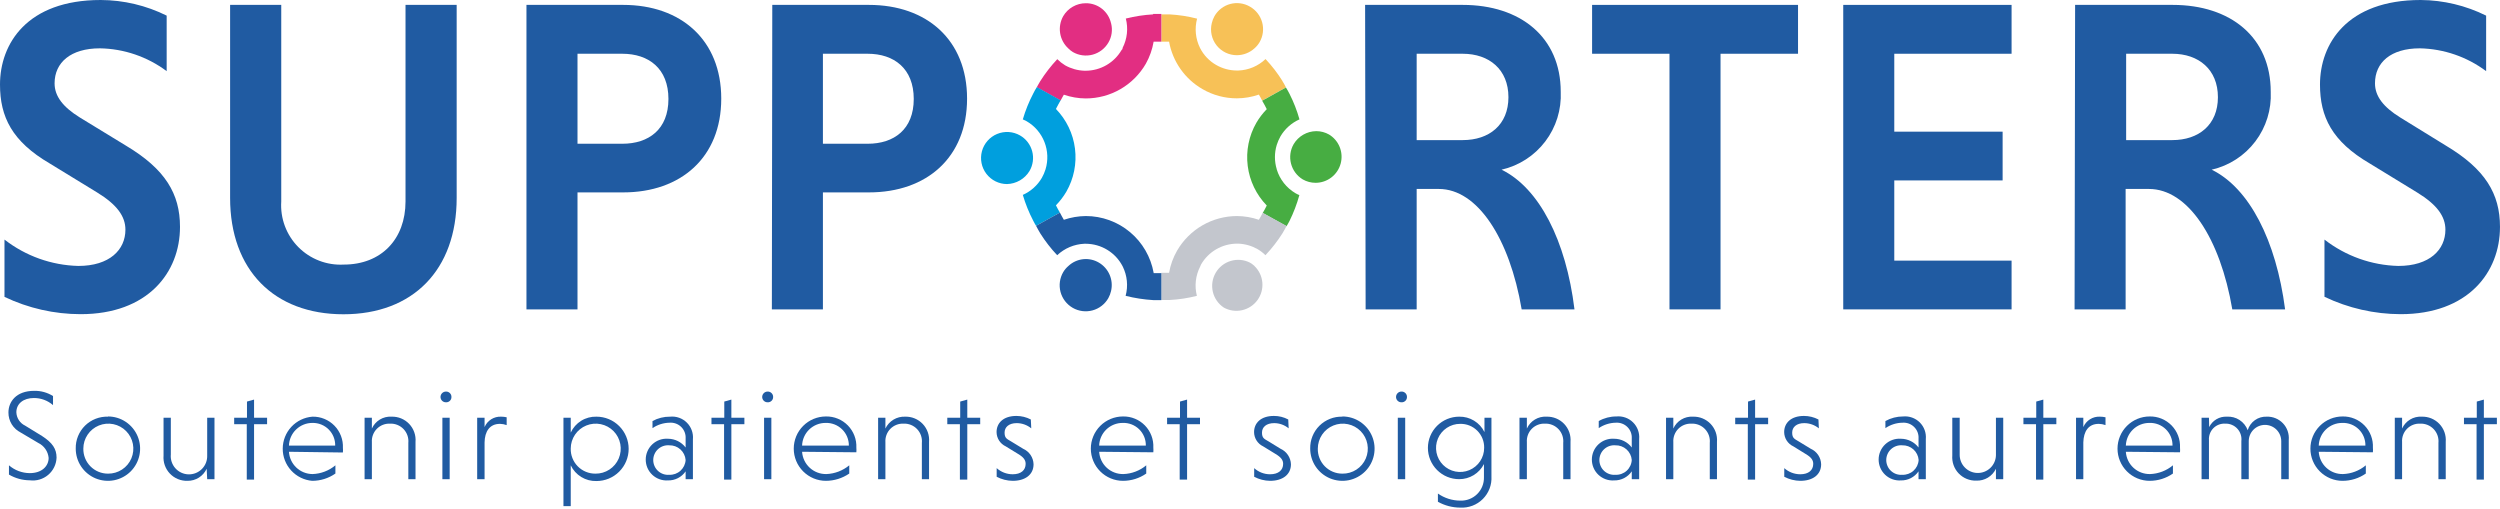
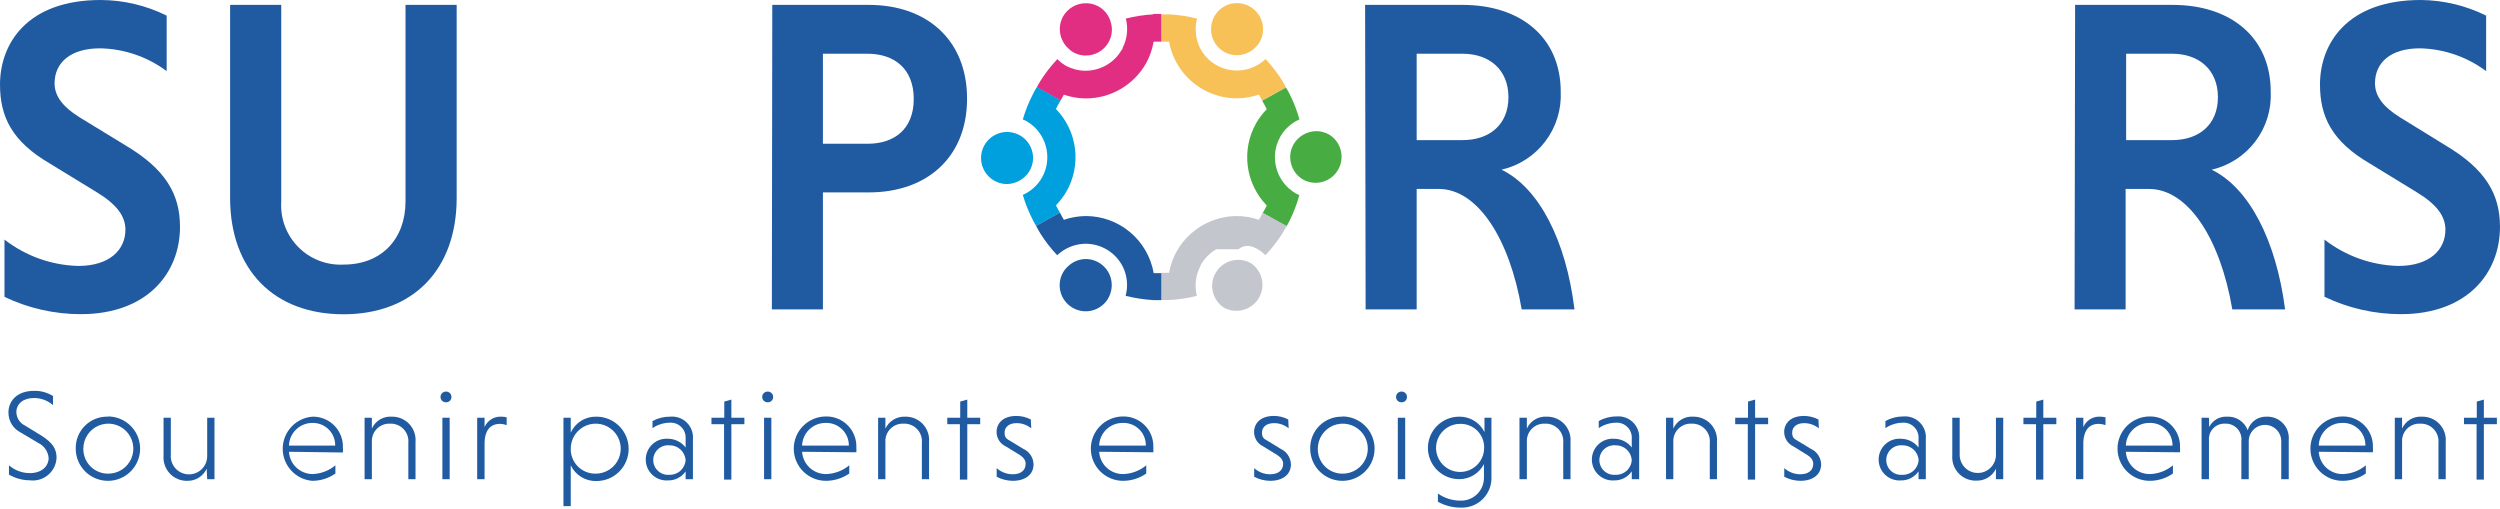
<svg xmlns="http://www.w3.org/2000/svg" width="216" height="44" viewBox="0 0 216 44" fill="none">
  <path d="M108 0.576C107.745 0.426 107.463 0.329 107.17 0.289C106.878 0.249 106.58 0.268 106.294 0.344C106.009 0.42 105.741 0.552 105.507 0.733C105.273 0.913 105.077 1.138 104.931 1.395C104.824 1.587 104.745 1.793 104.697 2.007C104.616 2.336 104.612 2.68 104.684 3.011C104.755 3.343 104.902 3.653 105.112 3.92C105.322 4.186 105.59 4.401 105.895 4.548C106.201 4.696 106.536 4.771 106.875 4.77C107.435 4.764 107.973 4.553 108.387 4.176C108.562 4.024 108.711 3.845 108.828 3.645C108.976 3.389 109.072 3.107 109.11 2.814C109.149 2.521 109.129 2.223 109.052 1.938C108.975 1.653 108.843 1.386 108.662 1.152C108.481 0.918 108.256 0.722 108 0.576Z" fill="#F7C157" />
  <path d="M95.994 2.007C95.883 1.513 95.606 1.073 95.21 0.758C94.814 0.444 94.322 0.275 93.816 0.279C93.421 0.278 93.033 0.381 92.691 0.577C92.348 0.772 92.063 1.054 91.863 1.395C91.61 1.841 91.516 2.36 91.596 2.867C91.676 3.374 91.926 3.838 92.304 4.185C92.423 4.306 92.556 4.412 92.7 4.5C93.217 4.796 93.83 4.876 94.406 4.721C94.981 4.565 95.471 4.188 95.769 3.672C96.058 3.177 96.142 2.59 96.003 2.034" fill="#E22E82" />
  <path d="M114.84 11.628C114.5 11.433 114.115 11.33 113.724 11.331C113.329 11.335 112.942 11.44 112.6 11.637C112.258 11.834 111.972 12.116 111.771 12.456C111.479 12.965 111.397 13.568 111.544 14.136C111.69 14.705 112.052 15.193 112.554 15.498C112.893 15.693 113.278 15.796 113.67 15.795C114.164 15.793 114.643 15.629 115.035 15.328C115.426 15.027 115.707 14.605 115.835 14.128C115.963 13.651 115.931 13.145 115.743 12.688C115.555 12.232 115.222 11.85 114.795 11.601" fill="#47AD42" />
  <path d="M88.129 11.7C87.83 11.529 87.496 11.429 87.152 11.407C86.808 11.386 86.464 11.444 86.146 11.576C85.828 11.708 85.545 11.912 85.318 12.171C85.091 12.431 84.927 12.738 84.838 13.071C84.749 13.404 84.738 13.752 84.805 14.09C84.872 14.428 85.015 14.746 85.225 15.02C85.434 15.293 85.703 15.515 86.011 15.668C86.32 15.821 86.659 15.902 87.004 15.903C87.396 15.893 87.78 15.784 88.119 15.588C88.459 15.391 88.744 15.113 88.948 14.778C89.098 14.522 89.195 14.24 89.235 13.946C89.275 13.653 89.257 13.354 89.18 13.068C89.104 12.782 88.972 12.514 88.792 12.279C88.611 12.044 88.386 11.847 88.129 11.7Z" fill="#009FDE" />
  <path d="M108.377 22.968C108.257 22.863 108.128 22.77 107.99 22.689C107.478 22.431 106.886 22.38 106.336 22.544C105.787 22.708 105.32 23.076 105.033 23.573C104.746 24.069 104.659 24.657 104.79 25.215C104.922 25.774 105.262 26.261 105.74 26.577C106.219 26.84 106.777 26.921 107.311 26.802C107.845 26.684 108.317 26.376 108.64 25.935C108.963 25.494 109.114 24.951 109.066 24.407C109.018 23.862 108.773 23.354 108.377 22.977" fill="#C3C6CD" />
  <path d="M94.942 22.689C94.531 22.447 94.053 22.343 93.58 22.395C93.106 22.447 92.662 22.651 92.314 22.977C92.136 23.128 91.984 23.308 91.864 23.508C91.714 23.764 91.616 24.047 91.575 24.341C91.535 24.635 91.554 24.934 91.629 25.221C91.705 25.508 91.837 25.777 92.017 26.013C92.198 26.248 92.423 26.446 92.68 26.595C92.937 26.743 93.22 26.839 93.515 26.877C93.809 26.915 94.108 26.895 94.394 26.817C94.681 26.74 94.949 26.606 95.183 26.424C95.418 26.242 95.614 26.016 95.761 25.758C95.867 25.566 95.946 25.36 95.995 25.146C96.105 24.678 96.062 24.186 95.873 23.744C95.683 23.302 95.357 22.932 94.942 22.689Z" fill="#205BA2" />
  <path d="M110.8 6.993C110.378 6.316 109.889 5.683 109.342 5.103C108.706 5.709 107.87 6.061 106.993 6.093H106.867C106.235 6.092 105.614 5.924 105.067 5.607C104.471 5.264 103.989 4.754 103.681 4.14C103.292 3.356 103.203 2.457 103.429 1.611C102.648 1.41 101.849 1.287 101.044 1.242C100.81 1.242 100.576 1.242 100.342 1.242V3.6C100.567 3.6 100.783 3.6 101.008 3.6C101.161 4.451 101.499 5.258 101.996 5.965C102.493 6.673 103.139 7.263 103.888 7.695C104.792 8.222 105.82 8.498 106.867 8.496C107.513 8.494 108.155 8.385 108.766 8.172C108.874 8.334 108.955 8.514 109.054 8.694L111.106 7.551C111.015 7.362 110.912 7.179 110.8 7.002" fill="#F7C157" />
  <path d="M99.629 1.242C98.834 1.287 98.044 1.408 97.271 1.602C97.491 2.454 97.392 3.357 96.992 4.14C96.992 4.194 96.992 4.257 96.911 4.311C96.597 4.855 96.146 5.308 95.603 5.623C95.06 5.939 94.443 6.107 93.815 6.111H93.689C93.105 6.091 92.534 5.93 92.024 5.643C91.779 5.494 91.552 5.315 91.349 5.112C90.798 5.7 90.303 6.339 89.873 7.02C89.765 7.191 89.675 7.371 89.576 7.542L91.637 8.685C91.736 8.523 91.808 8.343 91.916 8.181C92.524 8.391 93.163 8.501 93.806 8.505C94.859 8.505 95.893 8.229 96.804 7.703C97.716 7.176 98.473 6.42 98.999 5.508C99.332 4.915 99.56 4.27 99.674 3.6C99.899 3.6 100.115 3.6 100.34 3.6V1.206C100.097 1.206 99.863 1.206 99.629 1.206" fill="#E22E82" />
  <path d="M110.312 14.625C110.102 13.939 110.102 13.205 110.312 12.519C110.392 12.266 110.498 12.022 110.627 11.79C111.008 11.137 111.584 10.621 112.274 10.314C112.059 9.55 111.77 8.808 111.41 8.1C111.32 7.911 111.212 7.74 111.104 7.56L109.052 8.703C109.187 8.946 109.331 9.18 109.448 9.432C109.101 9.787 108.799 10.183 108.548 10.611C107.902 11.738 107.64 13.045 107.803 14.335C107.965 15.624 108.543 16.825 109.448 17.757C109.349 17.982 109.214 18.189 109.097 18.405L111.158 19.548C111.239 19.395 111.338 19.251 111.41 19.098C111.765 18.38 112.052 17.629 112.265 16.857C112.15 16.812 112.038 16.758 111.932 16.695C111.154 16.238 110.576 15.506 110.312 14.643" fill="#47AD42" />
  <path d="M91.233 9.414C91.35 9.162 91.503 8.919 91.638 8.667L89.586 7.524C89.471 7.704 89.365 7.89 89.271 8.082C88.899 8.795 88.597 9.542 88.371 10.314L88.704 10.476C89.404 10.884 89.946 11.517 90.241 12.272C90.537 13.026 90.569 13.859 90.333 14.634C90.254 14.887 90.149 15.132 90.018 15.363C89.638 16.016 89.061 16.532 88.371 16.839C88.597 17.61 88.899 18.358 89.271 19.071C89.343 19.224 89.433 19.368 89.514 19.512L91.575 18.369C91.458 18.162 91.332 17.955 91.233 17.739C91.58 17.384 91.882 16.988 92.133 16.56C92.779 15.433 93.041 14.126 92.878 12.836C92.716 11.547 92.138 10.346 91.233 9.414Z" fill="#009FDE" />
-   <path d="M109.099 18.387C108.991 18.585 108.892 18.801 108.766 18.99C108.158 18.78 107.519 18.671 106.876 18.666C105.827 18.668 104.797 18.945 103.889 19.469C102.981 19.994 102.227 20.747 101.701 21.654C101.359 22.248 101.125 22.897 101.008 23.571C100.783 23.571 100.567 23.571 100.342 23.571V25.92C100.585 25.92 100.819 25.92 101.053 25.92C101.849 25.879 102.639 25.759 103.411 25.56C103.193 24.707 103.296 23.805 103.699 23.022C103.719 22.964 103.743 22.907 103.771 22.851C104.086 22.306 104.538 21.852 105.083 21.537C105.628 21.221 106.246 21.053 106.876 21.051H106.993C107.578 21.075 108.149 21.238 108.658 21.528C108.905 21.672 109.132 21.847 109.333 22.05C109.885 21.466 110.379 20.83 110.809 20.151C110.935 19.944 111.043 19.737 111.16 19.521L109.099 18.387Z" fill="#C3C6CD" />
+   <path d="M109.099 18.387C108.991 18.585 108.892 18.801 108.766 18.99C108.158 18.78 107.519 18.671 106.876 18.666C105.827 18.668 104.797 18.945 103.889 19.469C102.981 19.994 102.227 20.747 101.701 21.654C101.359 22.248 101.125 22.897 101.008 23.571C100.783 23.571 100.567 23.571 100.342 23.571V25.92C100.585 25.92 100.819 25.92 101.053 25.92C101.849 25.879 102.639 25.759 103.411 25.56C103.193 24.707 103.296 23.805 103.699 23.022C103.719 22.964 103.743 22.907 103.771 22.851C104.086 22.306 104.538 21.852 105.083 21.537H106.993C107.578 21.075 108.149 21.238 108.658 21.528C108.905 21.672 109.132 21.847 109.333 22.05C109.885 21.466 110.379 20.83 110.809 20.151C110.935 19.944 111.043 19.737 111.16 19.521L109.099 18.387Z" fill="#C3C6CD" />
  <path d="M99.675 23.571C99.428 22.197 98.706 20.952 97.635 20.056C96.564 19.159 95.212 18.667 93.816 18.666C93.169 18.673 92.528 18.782 91.917 18.99C91.791 18.792 91.692 18.576 91.575 18.369L89.514 19.512C89.64 19.737 89.748 19.953 89.883 20.169C90.307 20.842 90.795 21.471 91.341 22.05C91.979 21.449 92.813 21.098 93.69 21.06H93.816C94.475 21.064 95.122 21.249 95.684 21.595C96.246 21.941 96.701 22.434 97.002 23.022C97.393 23.809 97.482 24.712 97.254 25.56C98.036 25.757 98.834 25.88 99.639 25.929H100.341V23.598C100.116 23.598 99.9 23.598 99.675 23.598" fill="#205BA2" />
  <path d="M14.4 6.147C12.732 4.9 10.713 4.21 8.631 4.176C6.111 4.176 4.716 5.4 4.716 7.2C4.716 8.325 5.454 9.252 6.885 10.143L10.908 12.6C14.274 14.616 15.552 16.74 15.552 19.602C15.552 23.553 12.762 27.144 6.966 27.144C4.689 27.142 2.442 26.631 0.387 25.65V20.7C2.216 22.121 4.452 22.919 6.768 22.977C9.468 22.977 10.836 21.582 10.836 19.845C10.836 18.684 10.098 17.676 8.397 16.632L4.293 14.121C1.044 12.222 0 10.098 0 7.308C0 3.789 2.322 0 8.703 0C10.68 0.008 12.629 0.47 14.4 1.35V6.147Z" fill="#205BA2" />
  <path d="M39.456 0.423V17.1C39.456 23.328 35.667 27.153 29.673 27.153C23.679 27.153 19.881 23.328 19.881 17.1V0.423H24.3V17.406C24.253 18.13 24.36 18.855 24.614 19.534C24.868 20.214 25.263 20.831 25.774 21.347C26.284 21.862 26.898 22.264 27.575 22.524C28.251 22.785 28.976 22.899 29.7 22.86C32.949 22.86 35.037 20.655 35.037 17.406V0.423H39.456Z" fill="#205BA2" />
-   <path d="M53.766 4.644H49.896V12.42H53.766C56.052 12.42 57.753 11.178 57.753 8.55C57.753 5.922 56.052 4.644 53.766 4.644ZM45.486 0.423H53.847C58.833 0.423 62.316 3.447 62.316 8.523C62.316 13.599 58.833 16.623 53.847 16.623H49.896V26.73H45.486V0.423Z" fill="#205BA2" />
  <path d="M75.005 4.644H71.1V12.42H74.969C77.246 12.42 78.948 11.178 78.948 8.55C78.948 5.922 77.246 4.644 74.969 4.644M66.725 0.423H75.078C80.073 0.423 83.555 3.447 83.555 8.523C83.555 13.599 80.073 16.623 75.078 16.623H71.1V26.73H66.689L66.725 0.423Z" fill="#205BA2" />
  <path d="M126.333 4.644H122.4V12.105H126.378C128.664 12.105 130.329 10.791 130.329 8.397C130.329 6.003 128.664 4.644 126.378 4.644M117.945 0.423H126.378C131.364 0.423 134.847 3.213 134.847 7.929C134.918 9.472 134.445 10.991 133.511 12.221C132.577 13.451 131.241 14.315 129.735 14.661C132.984 16.245 135.306 20.772 136.035 26.73H131.472C130.428 20.583 127.647 16.326 124.317 16.326H122.4V26.73H117.99L117.945 0.423Z" fill="#205BA2" />
-   <path d="M144.244 4.644H137.557V0.423H155.35V4.644H148.654V26.73H144.244V4.644Z" fill="#205BA2" />
-   <path d="M159.256 26.73V0.423H173.8V4.644H163.666V11.376H173.026V15.588H163.666V22.518H173.8V26.73H159.256Z" fill="#205BA2" />
  <path d="M187.686 4.644H183.699V12.105H187.686C189.963 12.105 191.628 10.791 191.628 8.397C191.628 6.003 189.963 4.644 187.686 4.644ZM179.289 0.423H187.722C192.717 0.423 196.191 3.213 196.191 7.929C196.264 9.471 195.793 10.99 194.861 12.22C193.928 13.451 192.593 14.315 191.088 14.661C194.337 16.245 196.659 20.772 197.433 26.73H192.87C191.826 20.583 189.036 16.326 185.67 16.326H183.654V26.73H179.244L179.289 0.423Z" fill="#205BA2" />
  <path d="M214.802 6.147C213.147 4.908 211.145 4.219 209.078 4.176C206.558 4.176 205.199 5.4 205.199 7.2C205.199 8.325 205.937 9.252 207.368 10.143L211.355 12.6C214.721 14.616 215.999 16.74 215.999 19.602C215.999 23.553 213.218 27.144 207.413 27.144C205.136 27.139 202.888 26.625 200.834 25.641V20.7C202.664 22.121 204.9 22.919 207.215 22.977C209.915 22.977 211.283 21.582 211.283 19.845C211.283 18.684 210.545 17.676 208.844 16.632L204.74 14.121C201.491 12.222 200.447 10.098 200.447 7.308C200.447 3.789 202.769 0 209.15 0C211.112 0.015 213.045 0.477 214.802 1.35V6.147Z" fill="#205BA2" />
  <path d="M4.581 35.001C4.121 34.603 3.533 34.385 2.925 34.389C2.025 34.389 1.413 34.875 1.413 35.622C1.422 35.865 1.497 36.1 1.63 36.303C1.763 36.507 1.949 36.669 2.169 36.774L3.636 37.674C4.536 38.259 4.887 38.781 4.887 39.546C4.875 39.831 4.805 40.11 4.68 40.365C4.555 40.621 4.378 40.848 4.16 41.032C3.942 41.215 3.689 41.352 3.416 41.432C3.143 41.513 2.856 41.535 2.574 41.499C1.94 41.495 1.32 41.325 0.774 41.004V40.203C1.274 40.636 1.912 40.875 2.574 40.878C3.645 40.878 4.203 40.248 4.203 39.564C4.178 39.288 4.082 39.024 3.924 38.797C3.766 38.57 3.552 38.387 3.303 38.268L1.8 37.377C1.476 37.217 1.204 36.969 1.015 36.662C0.826 36.355 0.726 36.001 0.729 35.64C0.729 34.74 1.368 33.768 2.961 33.768C3.533 33.757 4.096 33.914 4.581 34.218V35.001Z" fill="#205BA2" />
  <path d="M9.343 40.923C9.77 40.926 10.189 40.803 10.546 40.568C10.904 40.334 11.184 39.998 11.35 39.604C11.517 39.21 11.562 38.776 11.482 38.356C11.401 37.936 11.198 37.55 10.897 37.245C10.597 36.941 10.213 36.733 9.794 36.647C9.375 36.561 8.94 36.602 8.544 36.763C8.148 36.925 7.809 37.2 7.57 37.554C7.331 37.909 7.202 38.326 7.201 38.754C7.195 39.037 7.245 39.318 7.349 39.581C7.453 39.843 7.609 40.083 7.807 40.285C8.004 40.487 8.241 40.648 8.501 40.757C8.762 40.867 9.042 40.923 9.325 40.923M9.325 35.982C9.875 35.982 10.413 36.145 10.87 36.451C11.328 36.757 11.684 37.192 11.895 37.701C12.105 38.209 12.159 38.769 12.051 39.309C11.943 39.849 11.678 40.344 11.288 40.733C10.898 41.121 10.402 41.385 9.862 41.492C9.322 41.598 8.762 41.541 8.254 41.33C7.746 41.118 7.312 40.76 7.008 40.301C6.703 39.843 6.542 39.304 6.544 38.754C6.536 38.386 6.603 38.021 6.742 37.681C6.881 37.34 7.087 37.031 7.349 36.773C7.611 36.516 7.923 36.314 8.266 36.181C8.609 36.048 8.975 35.986 9.343 36" fill="#205BA2" />
  <path d="M17.856 40.5C17.71 40.815 17.476 41.081 17.182 41.267C16.888 41.452 16.547 41.548 16.2 41.544C15.916 41.552 15.634 41.501 15.372 41.393C15.11 41.285 14.873 41.123 14.678 40.918C14.482 40.712 14.333 40.468 14.238 40.2C14.144 39.933 14.107 39.648 14.13 39.366V36.09H14.76V39.258C14.739 39.473 14.762 39.69 14.829 39.896C14.896 40.102 15.004 40.291 15.147 40.453C15.291 40.615 15.466 40.746 15.662 40.838C15.858 40.929 16.07 40.979 16.287 40.985C16.503 40.99 16.718 40.951 16.918 40.87C17.119 40.789 17.3 40.667 17.452 40.513C17.603 40.358 17.721 40.175 17.798 39.973C17.876 39.771 17.91 39.555 17.901 39.339V36.09H18.531V41.4H17.901L17.856 40.5Z" fill="#205BA2" />
-   <path d="M21.321 41.436V36.648H20.232V36.09H21.339V34.695L21.951 34.524V36.09H23.076V36.648H21.951V41.436H21.321Z" fill="#205BA2" />
  <path d="M24.929 38.502H28.961C28.966 38.243 28.919 37.986 28.822 37.745C28.725 37.505 28.581 37.287 28.397 37.104C28.214 36.92 27.996 36.776 27.756 36.679C27.515 36.583 27.258 36.535 26.999 36.54C26.471 36.537 25.963 36.741 25.583 37.108C25.203 37.474 24.982 37.974 24.965 38.502M24.965 39.033C24.997 39.552 25.225 40.039 25.602 40.397C25.98 40.755 26.479 40.955 26.999 40.959C27.725 40.935 28.422 40.669 28.979 40.203V40.914C28.39 41.324 27.69 41.544 26.972 41.544C26.276 41.484 25.627 41.165 25.156 40.649C24.684 40.133 24.424 39.458 24.428 38.76C24.431 38.061 24.698 37.389 25.174 36.877C25.651 36.366 26.302 36.053 26.999 36C27.352 35.993 27.703 36.059 28.029 36.194C28.356 36.328 28.651 36.528 28.898 36.781C29.144 37.034 29.336 37.335 29.461 37.665C29.587 37.995 29.643 38.347 29.627 38.7C29.639 38.832 29.639 38.964 29.627 39.096L24.965 39.033Z" fill="#205BA2" />
  <path d="M32.13 37.026C32.276 36.702 32.517 36.431 32.82 36.248C33.124 36.064 33.477 35.978 33.831 36C34.114 35.992 34.397 36.043 34.659 36.151C34.921 36.259 35.157 36.421 35.353 36.626C35.548 36.832 35.698 37.076 35.792 37.344C35.887 37.611 35.924 37.895 35.901 38.178V41.4H35.28V38.268C35.301 38.051 35.275 37.832 35.204 37.626C35.133 37.42 35.018 37.232 34.868 37.074C34.718 36.916 34.535 36.792 34.333 36.711C34.131 36.63 33.914 36.593 33.696 36.603C33.485 36.594 33.274 36.629 33.077 36.707C32.881 36.784 32.703 36.903 32.555 37.054C32.407 37.205 32.293 37.386 32.22 37.584C32.146 37.782 32.116 37.994 32.13 38.205V41.4H31.5V36.09H32.13V37.026Z" fill="#205BA2" />
  <path d="M38.852 41.4H38.222V36.09H38.852V41.4ZM38.529 33.831C38.591 33.828 38.654 33.839 38.712 33.861C38.77 33.884 38.823 33.918 38.868 33.962C38.913 34.006 38.948 34.058 38.972 34.116C38.995 34.174 39.007 34.236 39.005 34.299C39.007 34.361 38.995 34.423 38.972 34.48C38.948 34.538 38.913 34.59 38.868 34.633C38.823 34.676 38.77 34.709 38.711 34.731C38.653 34.752 38.591 34.762 38.529 34.758C38.468 34.759 38.407 34.748 38.35 34.726C38.293 34.703 38.242 34.669 38.198 34.627C38.155 34.584 38.12 34.533 38.096 34.477C38.073 34.42 38.06 34.36 38.06 34.299C38.06 34.237 38.073 34.177 38.096 34.12C38.12 34.063 38.154 34.011 38.198 33.968C38.241 33.925 38.293 33.89 38.349 33.867C38.406 33.843 38.467 33.831 38.529 33.831Z" fill="#205BA2" />
  <path d="M41.867 36.9C41.985 36.622 42.185 36.386 42.441 36.225C42.697 36.064 42.996 35.986 43.298 36C43.459 35.999 43.619 36.017 43.776 36.054V36.729C43.591 36.661 43.396 36.624 43.2 36.621C42.3 36.621 41.886 37.278 41.867 38.223V41.4H41.228V36.09H41.867V36.9Z" fill="#205BA2" />
  <path d="M51.445 40.923C51.873 40.928 52.292 40.807 52.651 40.573C53.01 40.339 53.291 40.004 53.459 39.611C53.626 39.217 53.673 38.782 53.594 38.362C53.514 37.941 53.312 37.554 53.012 37.249C52.712 36.944 52.328 36.734 51.908 36.648C51.489 36.561 51.054 36.601 50.658 36.763C50.261 36.924 49.922 37.199 49.682 37.554C49.442 37.908 49.313 38.326 49.312 38.754C49.304 39.038 49.354 39.32 49.459 39.584C49.563 39.848 49.719 40.089 49.918 40.291C50.117 40.494 50.355 40.654 50.617 40.762C50.879 40.871 51.161 40.926 51.445 40.923ZM49.312 37.377C49.506 36.955 49.82 36.599 50.216 36.354C50.611 36.109 51.07 35.986 51.535 36C52.272 36 52.98 36.293 53.501 36.815C54.023 37.336 54.316 38.044 54.316 38.781C54.316 39.519 54.023 40.226 53.501 40.748C52.98 41.269 52.272 41.562 51.535 41.562C51.072 41.576 50.616 41.454 50.221 41.213C49.827 40.972 49.511 40.621 49.312 40.203V43.731H48.682V36.09H49.312V37.377Z" fill="#205BA2" />
  <path d="M57.825 41.022C58.181 41.037 58.529 40.911 58.793 40.672C59.057 40.433 59.217 40.1 59.238 39.744C59.21 39.392 59.048 39.063 58.785 38.827C58.522 38.591 58.178 38.465 57.825 38.475C57.649 38.46 57.471 38.482 57.304 38.539C57.137 38.597 56.983 38.688 56.853 38.808C56.723 38.928 56.619 39.073 56.548 39.235C56.477 39.397 56.44 39.572 56.44 39.749C56.44 39.925 56.477 40.1 56.548 40.262C56.619 40.424 56.723 40.57 56.853 40.689C56.983 40.809 57.137 40.9 57.304 40.958C57.471 41.015 57.649 41.037 57.825 41.022ZM56.376 36.378C56.843 36.124 57.366 35.994 57.897 36C58.161 35.974 58.427 36.006 58.677 36.095C58.927 36.183 59.154 36.326 59.342 36.513C59.531 36.699 59.675 36.925 59.766 37.174C59.857 37.423 59.892 37.689 59.868 37.953V41.4H59.238V40.725C59.069 40.973 58.84 41.174 58.572 41.311C58.305 41.448 58.008 41.516 57.708 41.508C57.462 41.524 57.215 41.489 56.983 41.406C56.751 41.323 56.539 41.193 56.359 41.024C56.179 40.855 56.036 40.651 55.938 40.425C55.841 40.199 55.791 39.955 55.791 39.708C55.79 39.46 55.841 39.214 55.94 38.987C56.038 38.759 56.183 38.554 56.365 38.385C56.547 38.216 56.761 38.086 56.996 38.004C57.23 37.922 57.478 37.889 57.726 37.908C58.019 37.911 58.307 37.98 58.569 38.111C58.831 38.242 59.06 38.431 59.238 38.664V37.89C59.25 37.706 59.223 37.521 59.157 37.348C59.091 37.175 58.989 37.019 58.858 36.889C58.726 36.759 58.569 36.659 58.395 36.596C58.221 36.533 58.036 36.507 57.852 36.522C57.325 36.531 56.812 36.693 56.376 36.99V36.378Z" fill="#205BA2" />
  <path d="M62.56 41.436V36.648H61.471V36.09H62.578V34.695L63.19 34.524V36.09H64.315V36.648H63.19V41.436H62.56Z" fill="#205BA2" />
  <path d="M66.645 41.4H66.016V36.09H66.645V41.4ZM66.322 33.831C66.384 33.828 66.446 33.839 66.505 33.861C66.563 33.884 66.616 33.918 66.661 33.962C66.706 34.006 66.741 34.058 66.765 34.116C66.788 34.174 66.8 34.236 66.799 34.299C66.8 34.361 66.788 34.423 66.765 34.48C66.741 34.538 66.706 34.59 66.661 34.633C66.616 34.676 66.562 34.709 66.504 34.731C66.446 34.752 66.384 34.762 66.322 34.758C66.26 34.759 66.2 34.748 66.143 34.726C66.086 34.703 66.035 34.669 65.991 34.627C65.948 34.584 65.913 34.533 65.889 34.477C65.866 34.42 65.853 34.36 65.853 34.299C65.853 34.175 65.903 34.056 65.991 33.968C66.078 33.88 66.197 33.831 66.322 33.831Z" fill="#205BA2" />
  <path d="M69.3 38.502H73.341C73.344 38.24 73.293 37.98 73.193 37.737C73.092 37.495 72.944 37.276 72.756 37.093C72.569 36.91 72.346 36.766 72.102 36.671C71.857 36.576 71.596 36.531 71.334 36.54C70.806 36.537 70.298 36.741 69.918 37.107C69.538 37.474 69.317 37.974 69.3 38.502ZM69.3 39.033C69.335 39.562 69.572 40.057 69.963 40.416C70.353 40.775 70.867 40.969 71.397 40.959C72.122 40.931 72.818 40.666 73.377 40.203V40.914C72.783 41.321 72.081 41.54 71.361 41.544C70.624 41.544 69.916 41.251 69.395 40.729C68.873 40.208 68.58 39.501 68.58 38.763C68.58 38.025 68.873 37.318 69.395 36.796C69.916 36.275 70.624 35.982 71.361 35.982C71.714 35.975 72.065 36.041 72.391 36.176C72.718 36.31 73.013 36.51 73.26 36.763C73.506 37.016 73.698 37.317 73.823 37.647C73.949 37.977 74.005 38.329 73.989 38.682C74.001 38.814 74.001 38.946 73.989 39.078L69.3 39.033Z" fill="#205BA2" />
  <path d="M76.499 37.026C76.651 36.707 76.893 36.44 77.195 36.257C77.498 36.075 77.847 35.985 78.2 36C78.484 35.992 78.766 36.043 79.028 36.151C79.29 36.259 79.527 36.421 79.722 36.626C79.917 36.832 80.067 37.076 80.162 37.344C80.256 37.611 80.293 37.895 80.27 38.178V41.4H79.649V38.268C79.67 38.051 79.644 37.832 79.573 37.626C79.502 37.42 79.387 37.232 79.237 37.074C79.087 36.916 78.904 36.792 78.702 36.711C78.5 36.63 78.283 36.593 78.065 36.603C77.854 36.594 77.643 36.629 77.447 36.707C77.25 36.785 77.072 36.903 76.924 37.054C76.776 37.205 76.662 37.386 76.589 37.584C76.516 37.783 76.485 37.994 76.499 38.205V41.4H75.869V36.09H76.499V37.026Z" fill="#205BA2" />
  <path d="M82.935 41.436V36.648H81.846V36.09H82.962V34.695L83.574 34.524V36.09H84.69V36.648H83.574V41.436H82.935Z" fill="#205BA2" />
  <path d="M89.1 37.008C88.745 36.718 88.3 36.559 87.841 36.558C87.174 36.558 86.796 36.9 86.796 37.377C86.796 37.854 86.986 37.917 87.364 38.142L88.398 38.772C88.66 38.888 88.883 39.075 89.043 39.312C89.202 39.55 89.291 39.827 89.299 40.113C89.299 41.013 88.579 41.544 87.499 41.544C87.015 41.538 86.54 41.418 86.112 41.193V40.446C86.493 40.788 86.987 40.977 87.499 40.977C88.21 40.977 88.615 40.626 88.615 40.077C88.615 39.762 88.453 39.51 87.966 39.222L86.895 38.565C86.66 38.456 86.461 38.282 86.32 38.063C86.18 37.845 86.105 37.592 86.103 37.332C86.103 36.558 86.68 35.937 87.814 35.937C88.249 35.937 88.678 36.042 89.064 36.243L89.1 37.008Z" fill="#205BA2" />
  <path d="M94.995 38.502H99C99.005 38.24 98.957 37.979 98.858 37.737C98.758 37.494 98.611 37.274 98.424 37.09C98.237 36.907 98.014 36.763 97.77 36.668C97.525 36.574 97.264 36.53 97.002 36.54C96.474 36.537 95.966 36.741 95.586 37.107C95.206 37.474 94.984 37.974 94.968 38.502M94.968 39.033C95 39.561 95.236 40.057 95.625 40.416C96.014 40.775 96.527 40.969 97.056 40.959C97.782 40.935 98.479 40.669 99.036 40.203V40.914C98.447 41.324 97.747 41.543 97.029 41.544C96.291 41.544 95.584 41.251 95.063 40.729C94.541 40.208 94.248 39.501 94.248 38.763C94.248 38.025 94.541 37.318 95.063 36.796C95.584 36.275 96.291 35.982 97.029 35.982C97.382 35.975 97.732 36.041 98.058 36.176C98.384 36.31 98.679 36.51 98.925 36.763C99.17 37.017 99.361 37.317 99.486 37.648C99.61 37.977 99.665 38.33 99.648 38.682C99.659 38.814 99.659 38.946 99.648 39.078L94.968 39.033Z" fill="#205BA2" />
-   <path d="M101.925 41.436V36.648H100.836V36.09H101.952V34.695L102.564 34.524V36.09H103.68V36.648H102.564V41.436H101.925Z" fill="#205BA2" />
  <path d="M111.34 37.008C110.987 36.718 110.545 36.559 110.089 36.558C109.414 36.558 109.036 36.9 109.036 37.377C109.036 37.854 109.225 37.917 109.612 38.142L110.638 38.772C110.898 38.889 111.12 39.077 111.279 39.314C111.438 39.551 111.528 39.828 111.538 40.113C111.538 41.013 110.809 41.544 109.738 41.544C109.257 41.538 108.785 41.418 108.361 41.193V40.446C108.737 40.789 109.228 40.979 109.738 40.977C110.449 40.977 110.863 40.626 110.863 40.077C110.863 39.762 110.692 39.51 110.206 39.222L109.135 38.565C108.902 38.454 108.705 38.279 108.566 38.061C108.428 37.843 108.353 37.59 108.352 37.332C108.352 36.558 108.928 35.937 110.062 35.937C110.495 35.934 110.922 36.039 111.304 36.243L111.34 37.008Z" fill="#205BA2" />
  <path d="M115.983 40.923C116.411 40.93 116.832 40.81 117.191 40.577C117.551 40.345 117.834 40.01 118.003 39.617C118.172 39.223 118.221 38.788 118.142 38.367C118.064 37.946 117.862 37.558 117.562 37.252C117.262 36.946 116.878 36.736 116.459 36.649C116.04 36.561 115.604 36.601 115.207 36.762C114.81 36.923 114.47 37.198 114.23 37.553C113.99 37.907 113.861 38.326 113.859 38.754C113.852 39.037 113.901 39.319 114.005 39.582C114.108 39.846 114.264 40.086 114.462 40.288C114.66 40.49 114.897 40.651 115.158 40.76C115.419 40.869 115.7 40.924 115.983 40.923ZM115.983 35.982C116.533 35.982 117.071 36.145 117.529 36.451C117.986 36.757 118.343 37.192 118.553 37.701C118.763 38.209 118.818 38.769 118.71 39.309C118.602 39.849 118.336 40.344 117.946 40.733C117.556 41.121 117.06 41.385 116.52 41.492C115.98 41.598 115.42 41.541 114.912 41.33C114.404 41.118 113.971 40.76 113.666 40.301C113.362 39.843 113.2 39.304 113.202 38.754C113.194 38.388 113.261 38.024 113.399 37.685C113.536 37.346 113.741 37.038 114.001 36.78C114.261 36.523 114.571 36.321 114.912 36.187C115.252 36.052 115.617 35.989 115.983 36" fill="#205BA2" />
  <path d="M121.409 41.4H120.77V36.09H121.409V41.4ZM121.085 33.831C121.148 33.828 121.21 33.839 121.268 33.861C121.327 33.884 121.38 33.918 121.425 33.962C121.469 34.006 121.505 34.058 121.528 34.116C121.552 34.174 121.563 34.236 121.562 34.299C121.564 34.361 121.552 34.423 121.528 34.48C121.505 34.538 121.469 34.59 121.424 34.633C121.379 34.676 121.326 34.709 121.268 34.731C121.209 34.752 121.147 34.762 121.085 34.758C121.024 34.759 120.964 34.748 120.907 34.726C120.85 34.703 120.798 34.669 120.755 34.627C120.711 34.584 120.677 34.533 120.653 34.477C120.629 34.42 120.617 34.36 120.617 34.299C120.617 34.175 120.666 34.056 120.754 33.968C120.842 33.88 120.961 33.831 121.085 33.831Z" fill="#205BA2" />
  <path d="M126.161 36.621C125.749 36.619 125.346 36.74 125.003 36.968C124.659 37.196 124.392 37.52 124.233 37.9C124.075 38.281 124.033 38.699 124.113 39.103C124.193 39.508 124.391 39.879 124.682 40.17C124.973 40.461 125.345 40.66 125.749 40.74C126.153 40.819 126.572 40.778 126.952 40.619C127.332 40.461 127.657 40.193 127.884 39.849C128.112 39.506 128.233 39.103 128.231 38.691C128.237 38.418 128.188 38.146 128.086 37.892C127.984 37.638 127.832 37.407 127.638 37.214C127.445 37.02 127.214 36.868 126.96 36.766C126.707 36.664 126.435 36.615 126.161 36.621ZM128.861 36.09V41.157C128.882 41.517 128.827 41.877 128.698 42.215C128.57 42.552 128.372 42.858 128.117 43.113C127.862 43.368 127.556 43.566 127.219 43.694C126.882 43.822 126.521 43.878 126.161 43.857C125.487 43.856 124.824 43.682 124.235 43.353V42.642C124.8 43.038 125.472 43.252 126.161 43.254C126.43 43.265 126.699 43.221 126.951 43.124C127.203 43.027 127.432 42.88 127.624 42.691C127.816 42.502 127.968 42.275 128.069 42.026C128.17 41.776 128.219 41.508 128.213 41.238V40.095C128.012 40.489 127.705 40.82 127.327 41.051C126.949 41.281 126.514 41.402 126.071 41.4C125.355 41.4 124.668 41.116 124.162 40.609C123.656 40.103 123.371 39.416 123.371 38.7C123.371 37.984 123.656 37.297 124.162 36.791C124.668 36.285 125.355 36 126.071 36C126.525 35.99 126.972 36.11 127.359 36.346C127.747 36.582 128.059 36.924 128.258 37.332V36.09H128.861Z" fill="#205BA2" />
  <path d="M131.922 37.026C132.068 36.702 132.309 36.431 132.613 36.248C132.916 36.064 133.269 35.978 133.623 36C133.907 35.992 134.189 36.043 134.451 36.151C134.713 36.259 134.95 36.421 135.145 36.626C135.34 36.832 135.49 37.076 135.585 37.344C135.679 37.611 135.716 37.895 135.693 38.178V41.4H135.063V38.268C135.084 38.052 135.058 37.834 134.988 37.628C134.917 37.423 134.803 37.235 134.654 37.078C134.505 36.92 134.324 36.796 134.123 36.714C133.921 36.632 133.705 36.594 133.488 36.603C133.277 36.592 133.065 36.627 132.868 36.704C132.671 36.781 132.492 36.899 132.344 37.051C132.196 37.202 132.082 37.383 132.009 37.583C131.936 37.782 131.907 37.994 131.922 38.205V41.4H131.283V36.09H131.922V37.026Z" fill="#205BA2" />
  <path d="M139.571 41.022C139.928 41.039 140.277 40.914 140.542 40.675C140.806 40.435 140.965 40.101 140.984 39.744C140.957 39.392 140.794 39.063 140.531 38.827C140.268 38.591 139.925 38.465 139.571 38.475C139.395 38.46 139.217 38.482 139.05 38.539C138.883 38.597 138.729 38.688 138.599 38.808C138.469 38.927 138.365 39.073 138.294 39.235C138.223 39.397 138.186 39.572 138.186 39.748C138.186 39.925 138.223 40.1 138.294 40.262C138.365 40.424 138.469 40.57 138.599 40.689C138.729 40.809 138.883 40.9 139.05 40.958C139.217 41.015 139.395 41.037 139.571 41.022ZM138.131 36.378C138.595 36.116 139.119 35.979 139.652 35.982C139.916 35.956 140.182 35.988 140.432 36.077C140.682 36.165 140.909 36.308 141.097 36.495C141.286 36.681 141.43 36.907 141.521 37.156C141.612 37.405 141.647 37.671 141.623 37.935V41.4H140.984V40.725C140.815 40.971 140.588 41.172 140.323 41.309C140.057 41.445 139.762 41.514 139.463 41.508C139.216 41.525 138.969 41.492 138.736 41.409C138.502 41.326 138.289 41.196 138.108 41.028C137.927 40.859 137.783 40.654 137.685 40.427C137.587 40.2 137.537 39.955 137.537 39.708C137.536 39.46 137.587 39.214 137.686 38.986C137.785 38.759 137.929 38.554 138.111 38.385C138.293 38.216 138.508 38.086 138.742 38.004C138.976 37.922 139.225 37.889 139.472 37.908C139.765 37.909 140.054 37.978 140.316 38.109C140.579 38.24 140.807 38.43 140.984 38.664V37.89C140.996 37.706 140.969 37.523 140.904 37.35C140.839 37.178 140.737 37.022 140.607 36.893C140.476 36.763 140.32 36.663 140.147 36.599C139.975 36.535 139.791 36.509 139.607 36.522C139.08 36.531 138.567 36.693 138.131 36.99V36.378Z" fill="#205BA2" />
  <path d="M144.575 37.026C144.721 36.702 144.962 36.431 145.266 36.248C145.57 36.064 145.922 35.978 146.276 36C146.56 35.992 146.842 36.043 147.104 36.151C147.366 36.259 147.603 36.421 147.798 36.626C147.994 36.832 148.143 37.076 148.238 37.344C148.332 37.611 148.369 37.895 148.346 38.178V41.4H147.725V38.268C147.746 38.051 147.72 37.832 147.649 37.626C147.578 37.42 147.463 37.232 147.313 37.074C147.163 36.916 146.981 36.792 146.778 36.711C146.576 36.63 146.359 36.593 146.141 36.603C145.93 36.594 145.719 36.629 145.523 36.707C145.326 36.784 145.148 36.903 145 37.054C144.852 37.205 144.738 37.386 144.665 37.584C144.592 37.782 144.561 37.994 144.575 38.205V41.4H143.945V36.09H144.575V37.026Z" fill="#205BA2" />
  <path d="M151.011 41.436V36.648H149.922V36.09H151.029V34.695L151.641 34.524V36.09H152.766V36.648H151.641V41.436H151.011Z" fill="#205BA2" />
  <path d="M157.149 37.008C156.793 36.719 156.348 36.56 155.889 36.558C155.223 36.558 154.845 36.9 154.845 37.377C154.845 37.854 155.034 37.917 155.412 38.142L156.447 38.772C156.709 38.888 156.932 39.075 157.091 39.312C157.251 39.55 157.339 39.827 157.347 40.113C157.347 41.013 156.627 41.544 155.547 41.544C155.064 41.538 154.589 41.418 154.161 41.193V40.446C154.542 40.788 155.036 40.977 155.547 40.977C156.258 40.977 156.663 40.626 156.663 40.077C156.663 39.762 156.501 39.51 156.006 39.222L154.944 38.565C154.709 38.456 154.51 38.282 154.369 38.063C154.229 37.845 154.154 37.592 154.152 37.332C154.152 36.558 154.728 35.937 155.862 35.937C156.298 35.937 156.727 36.042 157.113 36.243L157.149 37.008Z" fill="#205BA2" />
  <path d="M164.357 41.022C164.714 41.037 165.061 40.911 165.325 40.672C165.59 40.433 165.75 40.1 165.77 39.744C165.743 39.392 165.581 39.063 165.318 38.827C165.055 38.591 164.711 38.465 164.357 38.475C164.181 38.46 164.004 38.482 163.836 38.539C163.669 38.597 163.516 38.688 163.385 38.808C163.255 38.928 163.151 39.073 163.08 39.235C163.009 39.397 162.972 39.572 162.972 39.749C162.972 39.925 163.009 40.1 163.08 40.262C163.151 40.424 163.255 40.57 163.385 40.689C163.516 40.809 163.669 40.901 163.836 40.958C164.004 41.015 164.181 41.037 164.357 41.022ZM162.899 36.378C163.367 36.117 163.894 35.981 164.429 35.982C164.693 35.957 164.958 35.991 165.207 36.08C165.455 36.169 165.681 36.312 165.869 36.498C166.056 36.685 166.2 36.91 166.29 37.158C166.38 37.407 166.415 37.672 166.391 37.935V41.4H165.761V40.725C165.593 40.971 165.365 41.172 165.1 41.309C164.834 41.446 164.539 41.514 164.24 41.508C163.994 41.525 163.746 41.492 163.513 41.409C163.28 41.326 163.066 41.197 162.885 41.028C162.705 40.859 162.561 40.654 162.462 40.427C162.364 40.2 162.314 39.956 162.314 39.708C162.314 39.46 162.364 39.214 162.463 38.987C162.562 38.759 162.707 38.554 162.888 38.385C163.07 38.216 163.285 38.086 163.519 38.004C163.753 37.922 164.002 37.889 164.249 37.908C164.542 37.911 164.831 37.98 165.093 38.111C165.355 38.242 165.584 38.431 165.761 38.664V37.89C165.774 37.706 165.746 37.523 165.681 37.35C165.616 37.178 165.515 37.022 165.384 36.893C165.254 36.763 165.097 36.663 164.925 36.599C164.752 36.535 164.568 36.509 164.384 36.522C163.854 36.529 163.338 36.692 162.899 36.99V36.378Z" fill="#205BA2" />
  <path d="M172.449 40.5C172.298 40.819 172.056 41.086 171.753 41.269C171.451 41.451 171.101 41.541 170.748 41.526C170.465 41.534 170.183 41.483 169.921 41.375C169.658 41.267 169.422 41.105 169.227 40.9C169.031 40.694 168.881 40.45 168.787 40.182C168.693 39.915 168.656 39.63 168.678 39.348V36.09H169.317V39.258C169.307 39.673 169.461 40.076 169.748 40.377C170.034 40.678 170.428 40.854 170.843 40.864C171.258 40.875 171.661 40.72 171.962 40.434C172.263 40.148 172.439 39.754 172.449 39.339V36.09H173.079V41.4H172.449V40.5Z" fill="#205BA2" />
  <path d="M175.913 41.436V36.648H174.824V36.09H175.931V34.695L176.543 34.524V36.09H177.668V36.648H176.543V41.436H175.913Z" fill="#205BA2" />
  <path d="M179.999 36.9C180.118 36.621 180.32 36.385 180.578 36.224C180.835 36.063 181.136 35.985 181.439 36C181.6 36 181.76 36.018 181.916 36.054V36.729C181.728 36.661 181.531 36.624 181.331 36.621C180.431 36.621 180.026 37.278 179.999 38.223V41.4H179.369V36.09H179.999V36.9Z" fill="#205BA2" />
  <path d="M183.673 38.502H187.705C187.71 38.24 187.662 37.979 187.563 37.737C187.464 37.494 187.316 37.274 187.129 37.09C186.942 36.907 186.719 36.763 186.475 36.668C186.23 36.574 185.969 36.53 185.707 36.54C185.179 36.537 184.671 36.741 184.291 37.107C183.911 37.474 183.69 37.974 183.673 38.502ZM183.673 39.033C183.706 39.561 183.941 40.057 184.33 40.416C184.719 40.775 185.232 40.969 185.761 40.959C186.487 40.935 187.184 40.669 187.741 40.203V40.914C187.152 41.324 186.452 41.543 185.734 41.544C184.997 41.544 184.289 41.251 183.768 40.729C183.246 40.208 182.953 39.501 182.953 38.763C182.953 38.025 183.246 37.318 183.768 36.796C184.289 36.275 184.997 35.982 185.734 35.982C186.087 35.975 186.437 36.041 186.763 36.176C187.089 36.31 187.384 36.51 187.63 36.763C187.875 37.017 188.066 37.317 188.191 37.648C188.315 37.977 188.37 38.33 188.353 38.682C188.364 38.814 188.364 38.946 188.353 39.078L183.673 39.033Z" fill="#205BA2" />
  <path d="M190.872 36.9C191.011 36.617 191.23 36.38 191.502 36.22C191.774 36.06 192.087 35.984 192.402 36C192.788 35.976 193.171 36.077 193.495 36.287C193.82 36.498 194.067 36.808 194.202 37.17C194.306 36.821 194.523 36.516 194.82 36.304C195.117 36.092 195.476 35.985 195.84 36C196.102 35.99 196.363 36.036 196.605 36.135C196.848 36.233 197.067 36.383 197.247 36.573C197.428 36.762 197.566 36.989 197.652 37.236C197.738 37.483 197.771 37.746 197.748 38.007V41.4H197.1V38.115C197.1 37.743 196.952 37.386 196.689 37.122C196.425 36.859 196.068 36.711 195.696 36.711C195.323 36.711 194.966 36.859 194.703 37.122C194.44 37.386 194.292 37.743 194.292 38.115V41.4H193.653V38.115C193.676 37.922 193.658 37.725 193.598 37.54C193.539 37.354 193.44 37.184 193.308 37.04C193.176 36.896 193.015 36.783 192.835 36.708C192.656 36.632 192.462 36.596 192.267 36.603C192.077 36.591 191.886 36.62 191.708 36.688C191.53 36.755 191.368 36.861 191.234 36.996C191.1 37.132 190.997 37.295 190.931 37.474C190.866 37.653 190.839 37.844 190.854 38.034V41.4H190.215V36.09H190.854L190.872 36.9Z" fill="#205BA2" />
  <path d="M200.339 38.502H204.371C204.376 38.24 204.328 37.979 204.229 37.737C204.13 37.494 203.982 37.274 203.795 37.09C203.608 36.907 203.385 36.763 203.141 36.668C202.896 36.574 202.635 36.53 202.373 36.54C201.845 36.537 201.337 36.741 200.957 37.107C200.577 37.474 200.356 37.974 200.339 38.502ZM200.339 39.033C200.372 39.561 200.607 40.057 200.996 40.416C201.385 40.775 201.898 40.969 202.427 40.959C203.153 40.935 203.85 40.669 204.407 40.203V40.914C203.818 41.324 203.118 41.543 202.4 41.544C201.663 41.544 200.955 41.251 200.434 40.729C199.912 40.208 199.619 39.501 199.619 38.763C199.619 38.025 199.912 37.318 200.434 36.796C200.955 36.275 201.663 35.982 202.4 35.982C202.753 35.975 203.103 36.041 203.429 36.176C203.755 36.31 204.05 36.51 204.296 36.763C204.541 37.017 204.732 37.317 204.857 37.648C204.981 37.977 205.036 38.33 205.019 38.682C205.03 38.814 205.03 38.946 205.019 39.078L200.339 39.033Z" fill="#205BA2" />
  <path d="M207.54 37.026C207.686 36.702 207.927 36.431 208.231 36.248C208.534 36.064 208.887 35.978 209.241 36C209.525 35.992 209.807 36.043 210.069 36.151C210.331 36.259 210.568 36.421 210.763 36.626C210.958 36.832 211.108 37.076 211.203 37.344C211.297 37.611 211.334 37.895 211.311 38.178V41.4H210.681V38.268C210.702 38.052 210.676 37.834 210.606 37.628C210.535 37.423 210.421 37.235 210.272 37.078C210.123 36.92 209.942 36.796 209.741 36.714C209.539 36.632 209.323 36.594 209.106 36.603C208.895 36.592 208.683 36.627 208.486 36.704C208.288 36.781 208.11 36.899 207.962 37.051C207.814 37.202 207.699 37.383 207.627 37.583C207.554 37.782 207.525 37.994 207.54 38.205V41.4H206.91V36.09H207.54V37.026Z" fill="#205BA2" />
  <path d="M213.976 41.436V36.648H212.887V36.09H213.994V34.695L214.606 34.524V36.09H215.731V36.648H214.606V41.436H213.976Z" fill="#205BA2" />
</svg>